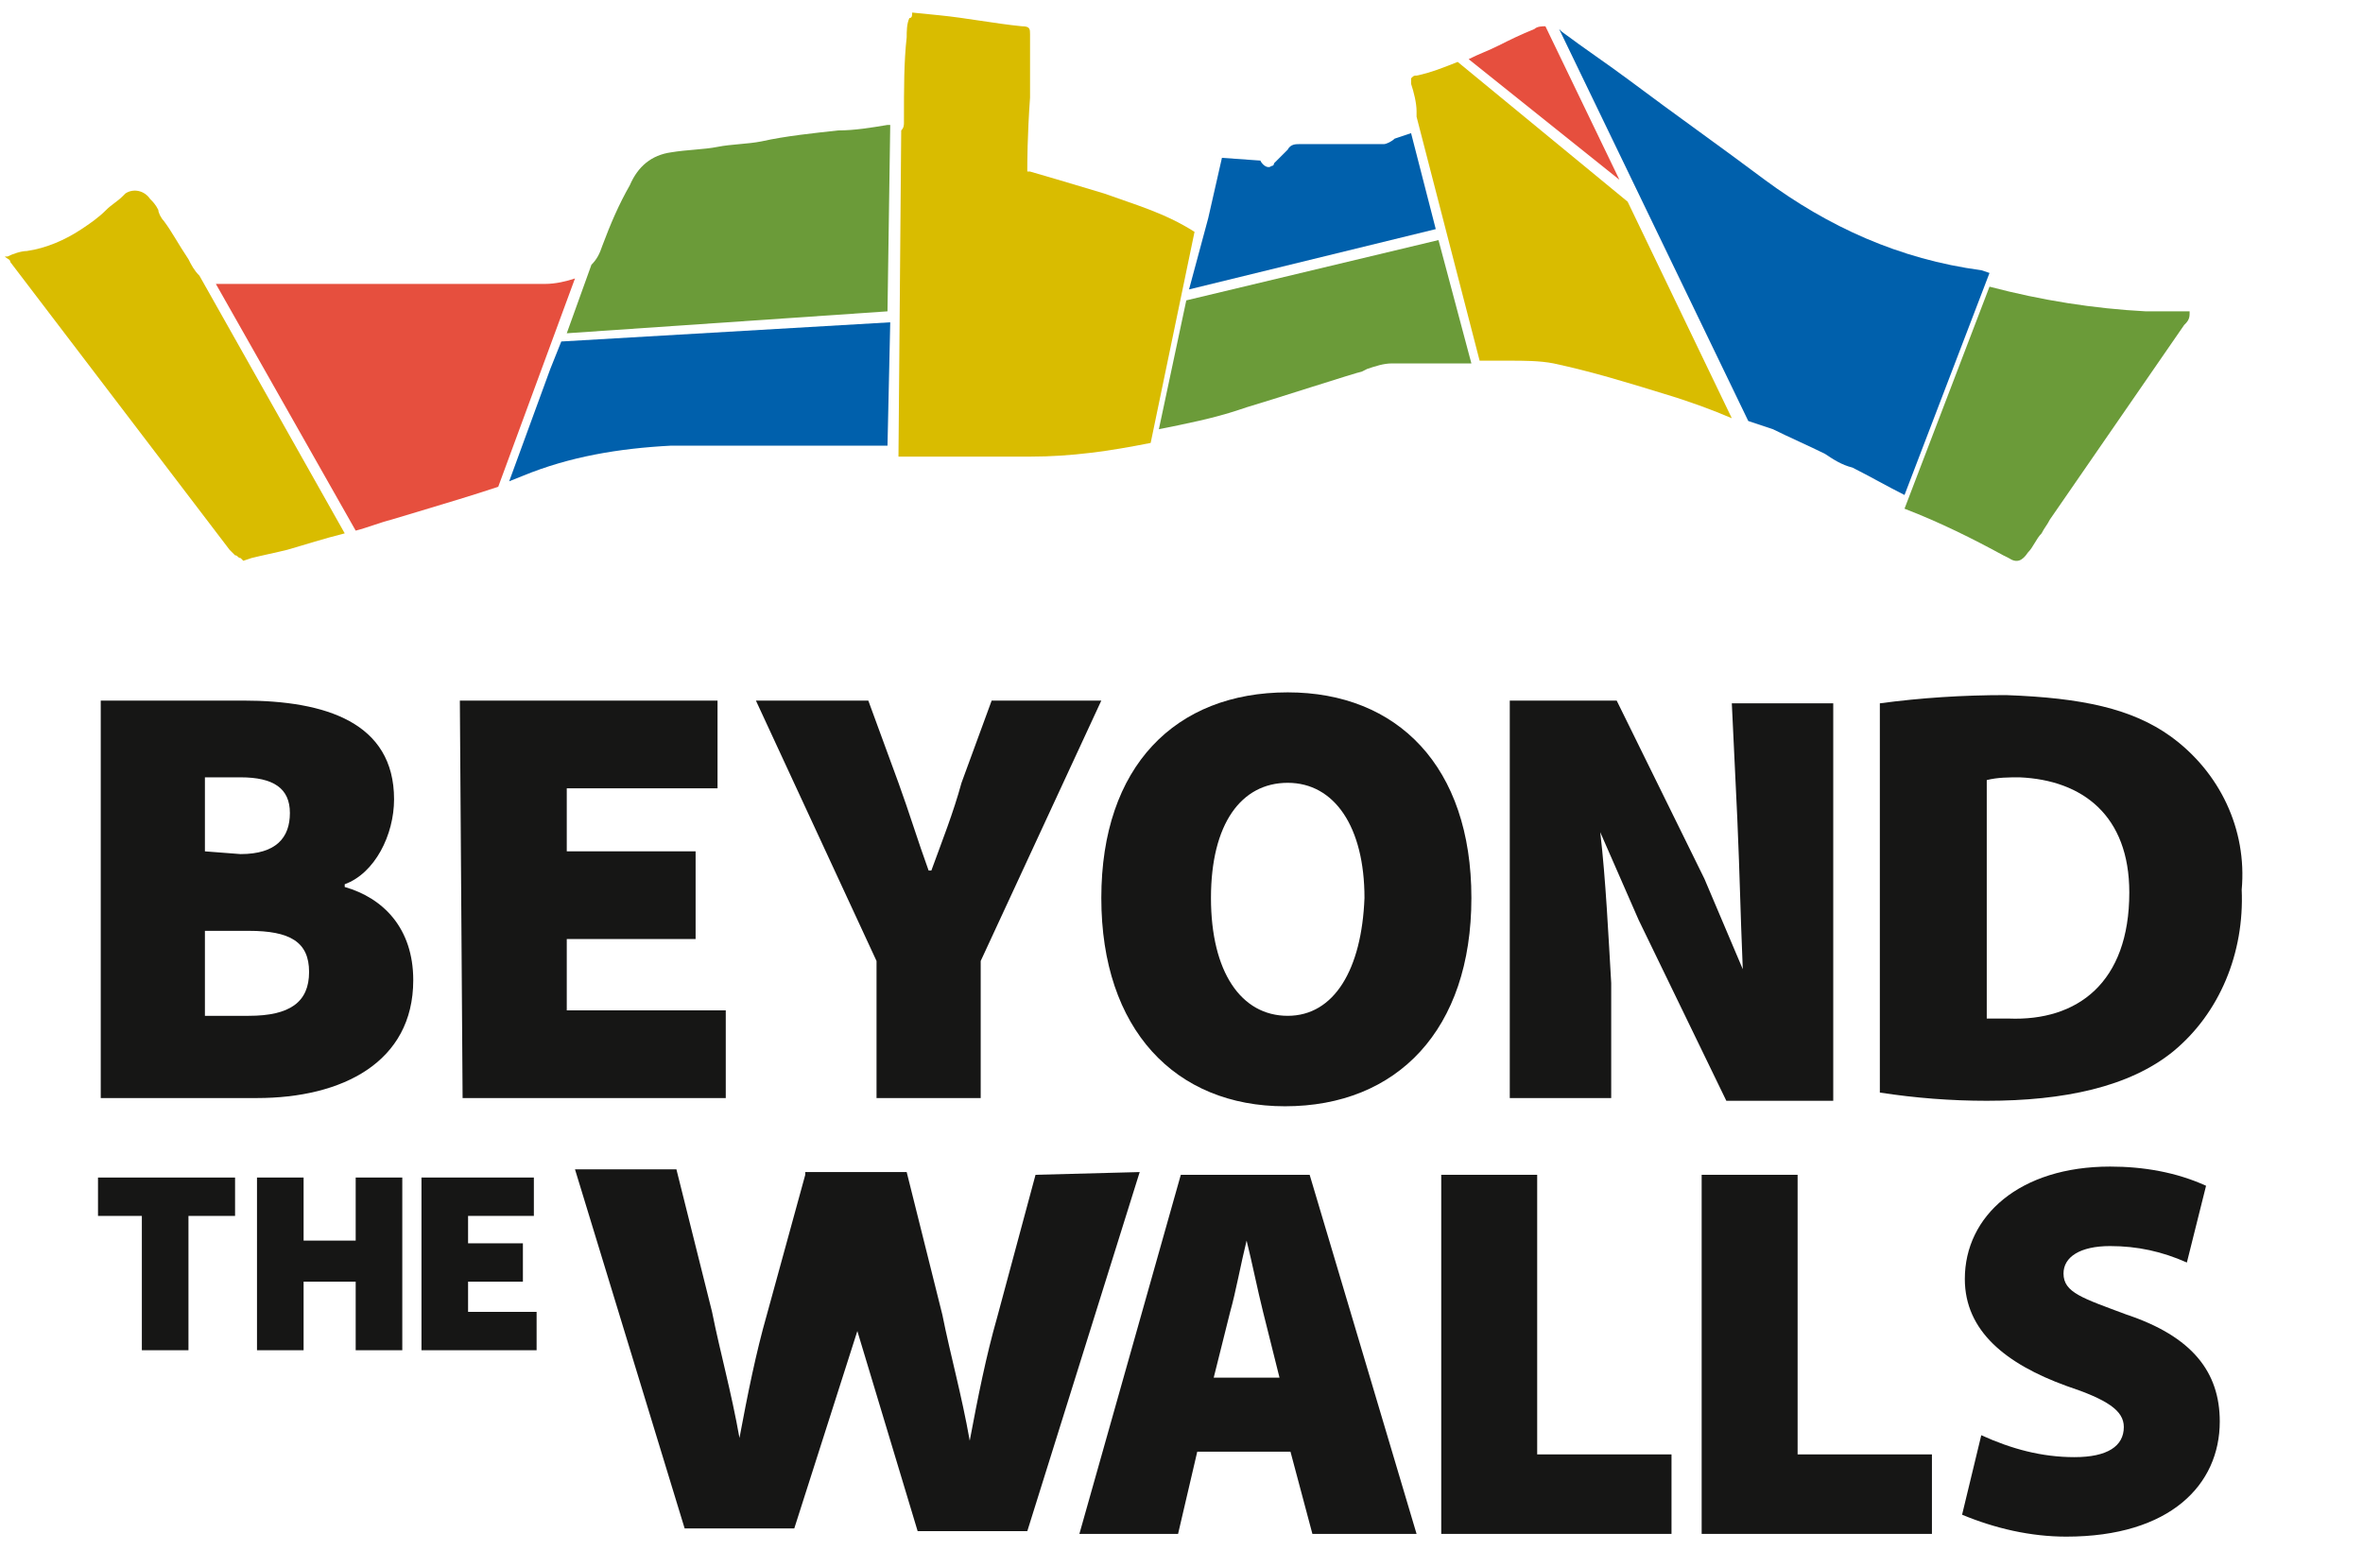
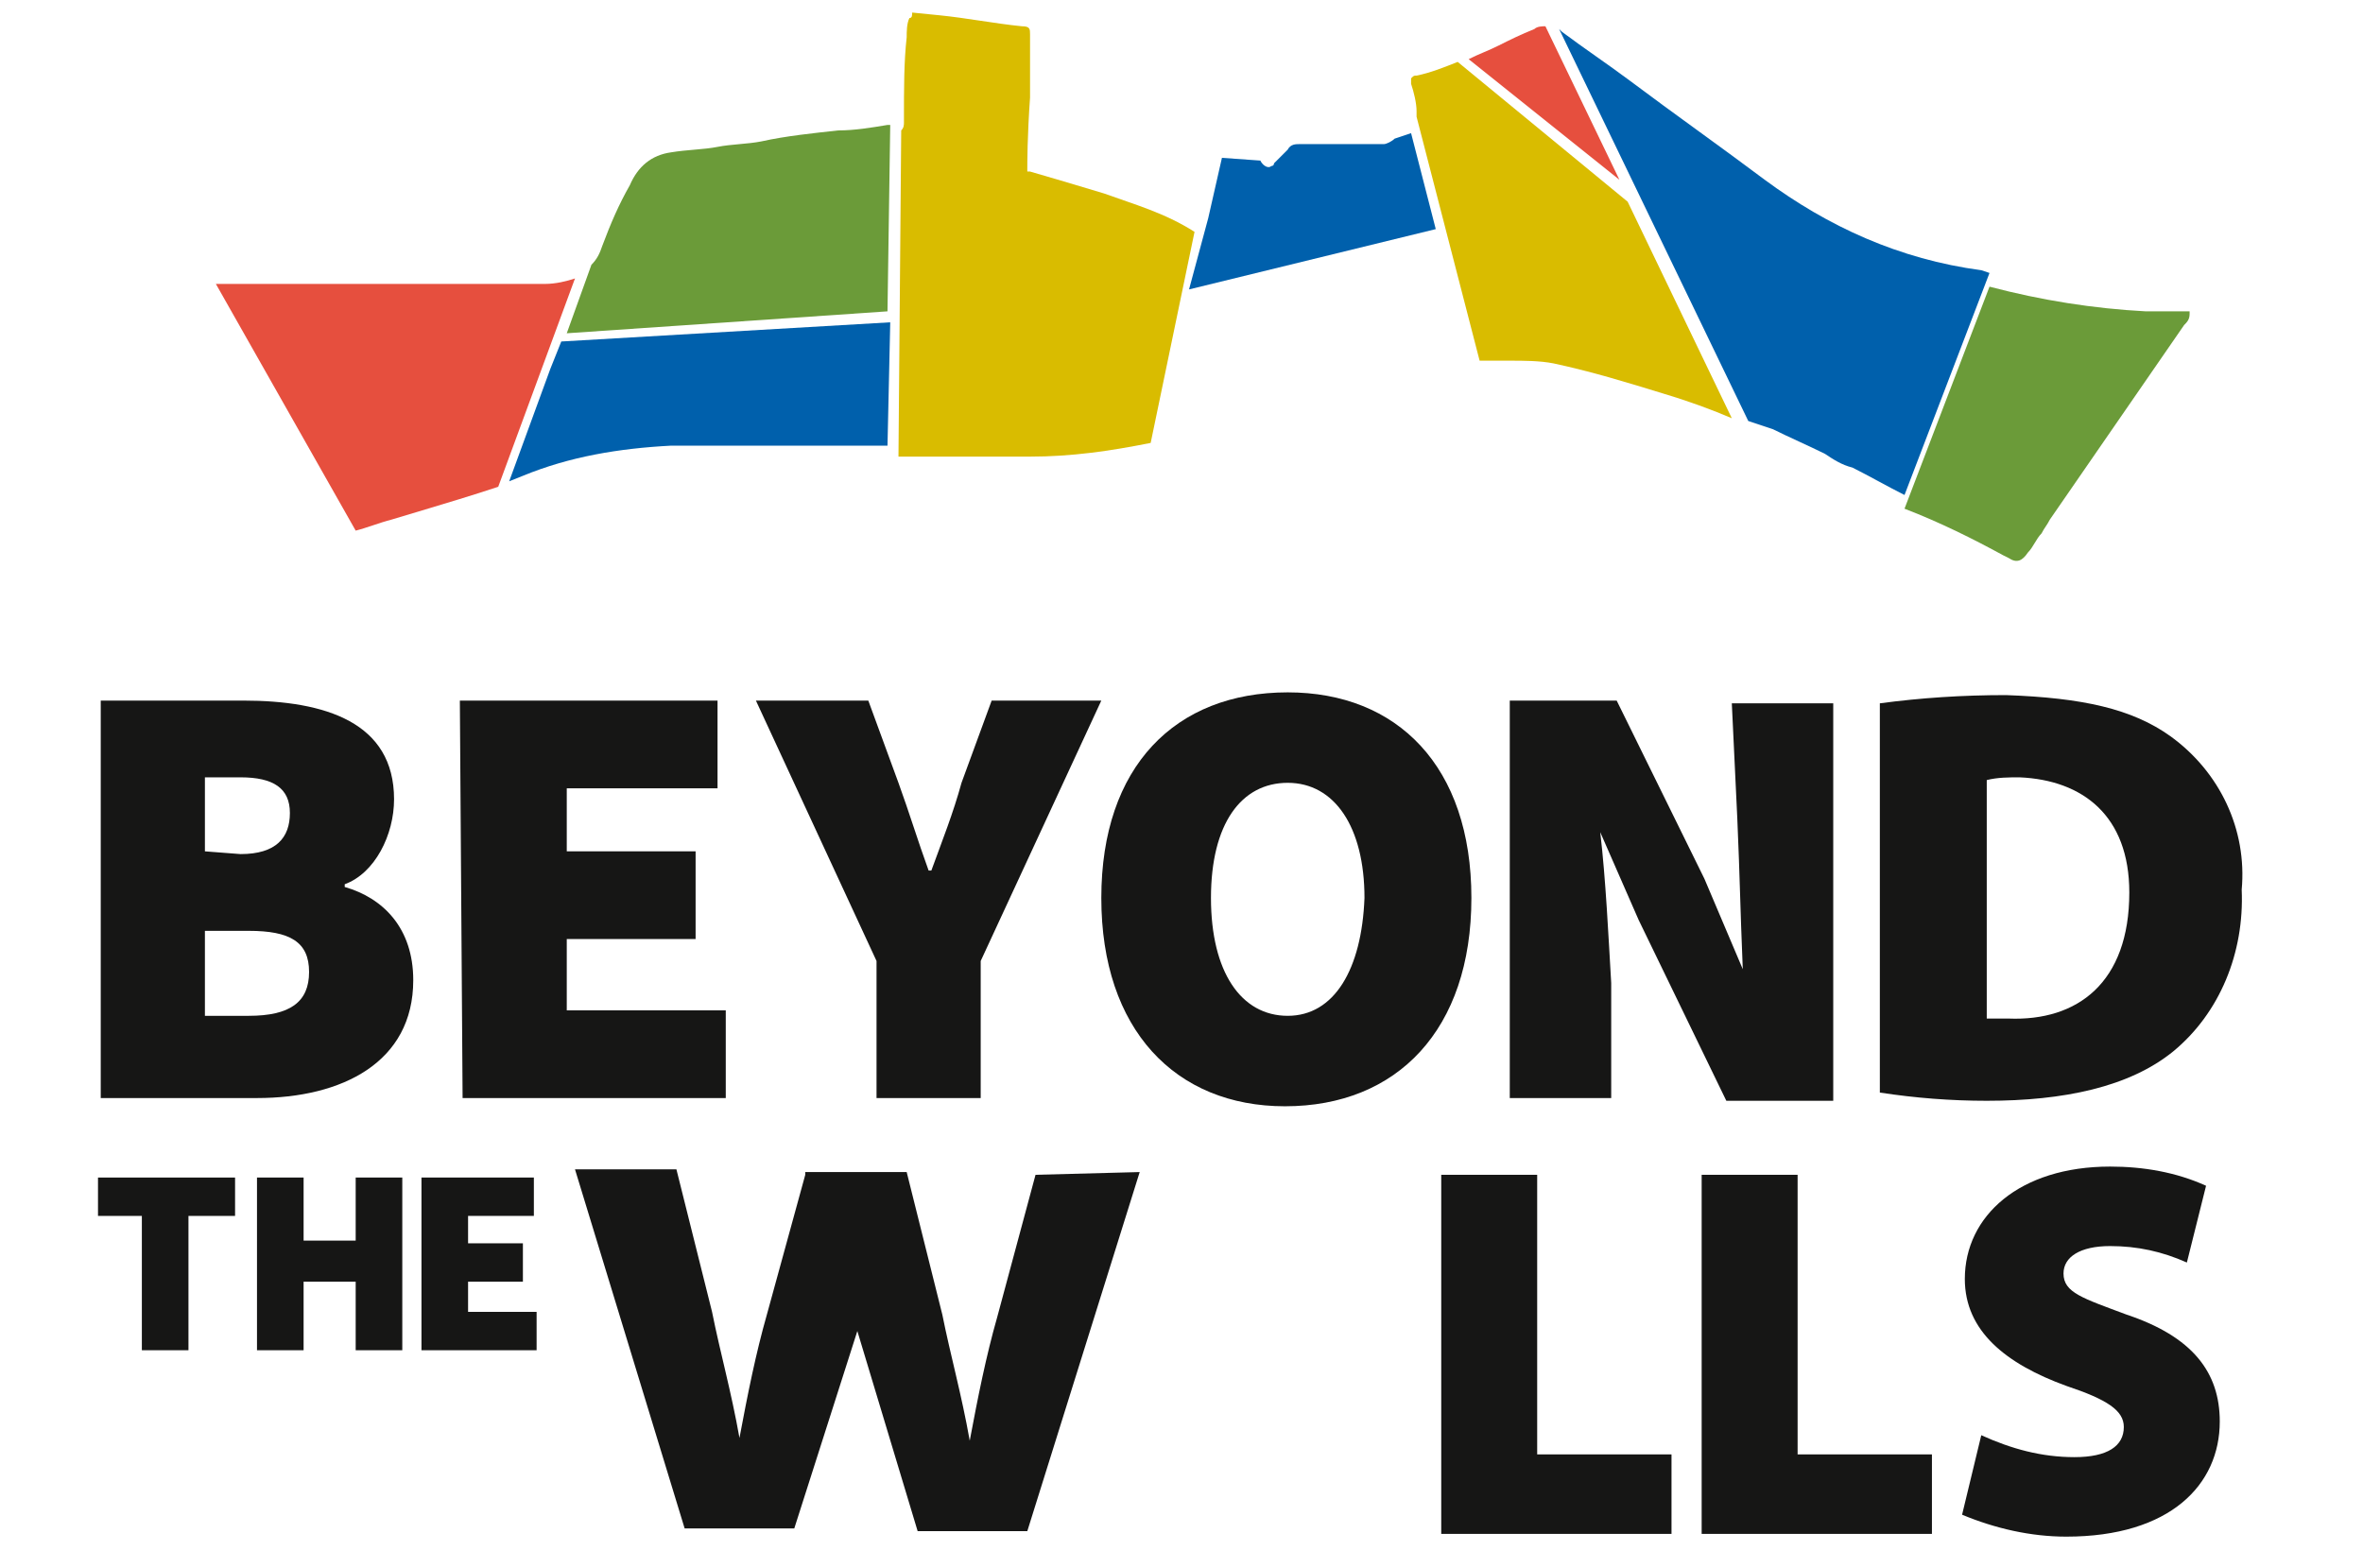
<svg xmlns="http://www.w3.org/2000/svg" version="1.1" id="Layer_1" x="0px" y="0px" viewBox="0 0 86.2 57.2" style="enable-background:new 0 0 86.2 57.2;" xml:space="preserve">
  <style type="text/css">
	.st0{fill:#6B9B39;}
	.st1{fill:#0060AC;}
	.st2{fill:#D9BC00;}
	.st3{fill:#E64F3E;}
	.st4{fill:#161615;}
</style>
  <g transform="translate(-489.025 -179.742)">
    <path class="st0" d="M562.1,200l0.2,0.1c0.3,0.2,0.5,0.1,0.7-0.2c0.2-0.2,0.3-0.5,0.5-0.7c0.1-0.2,0.2-0.3,0.3-0.5l4.9-7.1   c0.1-0.1,0.2-0.2,0.2-0.4c0,0,0-0.1,0-0.1l0,0c-0.1,0-0.1,0-0.2,0h-0.4c-0.3,0-0.6,0-1,0c-1.9-0.1-3.8-0.4-5.7-0.9l-3.1,8.1   C559.8,198.8,561,199.4,562.1,200" />
    <path class="st1" d="M553.4,186.3c-1.6-1.2-3.3-2.4-4.9-3.6c-0.8-0.6-1.7-1.2-2.5-1.8c0,0-0.1-0.1-0.1-0.1l6.9,14.3   c0.3,0.1,0.6,0.2,0.9,0.3c0.6,0.3,1.3,0.6,1.9,0.9c0.3,0.2,0.6,0.4,1,0.5c0.6,0.3,1.3,0.7,1.9,1l3.1-8.1l-0.3-0.1   C558.3,189.2,555.7,188,553.4,186.3" />
    <path class="st2" d="M542.2,182c-0.5,0.2-1,0.4-1.5,0.5c-0.1,0-0.1,0-0.2,0.1c0,0.1,0,0.1,0,0.2c0.1,0.3,0.2,0.7,0.2,1l0,0.2   l2.3,8.9h0.5c0.2,0,0.4,0,0.6,0c0.5,0,1.1,0,1.6,0.1c1.4,0.3,2.7,0.7,4,1.1c1,0.3,1.8,0.6,2.5,0.9l-3.8-7.9L542.2,182z" />
    <path class="st3" d="M545.4,180.7c-0.1,0-0.3,0-0.4,0.1c-0.5,0.2-0.9,0.4-1.3,0.6c-0.4,0.2-0.7,0.3-1.1,0.5l5.5,4.4L545.4,180.7z" />
    <path class="st1" d="M532.4,190.3l9-2.2l-0.9-3.5l-0.6,0.2c-0.1,0.1-0.3,0.2-0.4,0.2c-0.1,0-0.2,0-0.3,0l-0.8,0c-0.7,0-1.3,0-2,0   c-0.1,0-0.3,0-0.4,0.2c-0.1,0.1-0.3,0.3-0.4,0.4l-0.1,0.1c0,0.1-0.1,0.1-0.1,0.1c-0.1,0.1-0.3,0-0.4-0.2l-1.4-0.1l-0.5,2.2l0,0   L532.4,190.3z" />
-     <path class="st0" d="M532.3,190.7l-1,4.7c1-0.2,2-0.4,2.9-0.7l0.3-0.1c0.7-0.2,4.1-1.3,4.2-1.3l0.2-0.1c0.3-0.1,0.6-0.2,0.9-0.2   c0.9,0,1.9,0,2.9,0l-1.2-4.5L532.3,190.7z" />
    <path class="st2" d="M529.3,186.8c-1-0.3-2-0.6-2.7-0.8l-0.1,0l0-0.1c0-0.2,0-1.2,0.1-2.6v0c0,0,0-0.1,0-0.2c0-0.2,0-0.5,0-0.6v0   c0-0.5,0-1,0-1.5c0-0.2,0-0.3-0.3-0.3c-1-0.1-2-0.3-3-0.4l-1-0.1h0c0,0.1,0,0.2-0.1,0.2c-0.1,0.2-0.1,0.5-0.1,0.7   c-0.1,0.9-0.1,1.8-0.1,3.1c0,0.1,0,0.2-0.1,0.3l-0.1,11.9c1.4,0,2.6,0,3.8,0c0.3,0,0.7,0,1,0c1.5,0,2.9-0.2,4.4-0.5l1.6-7.7   C531.5,187.5,530.4,187.2,529.3,186.8" />
    <path class="st0" d="M521.4,191.1l0.1-6.8l-0.1,0c-0.6,0.1-1.2,0.2-1.8,0.2c-0.9,0.1-1.9,0.2-2.8,0.4c-0.5,0.1-1.1,0.1-1.6,0.2   s-1.1,0.1-1.7,0.2c-0.7,0.1-1.2,0.5-1.5,1.2c-0.4,0.7-0.7,1.4-1,2.2c-0.1,0.3-0.2,0.5-0.4,0.7l-0.9,2.5L521.4,191.1z" />
    <path class="st1" d="M509.5,192.2l-0.4,1l-1.5,4.1l0.5-0.2c1.7-0.7,3.5-1,5.4-1.1c1.3,0,2.7,0,4,0l1.1,0c0.9,0,1.7,0,2.6,0h0.2   l0.1-4.5L509.5,192.2z" />
    <path class="st3" d="M508.9,190.1c-1.2,0-2.4,0-3.5,0s-2.4,0-3.5,0c-0.5,0-1,0-1.4,0c-1,0-2,0-3,0c-0.2,0-0.4,0-0.6,0l5.1,9   c0.4-0.1,0.9-0.3,1.3-0.4l1-0.3c1-0.3,2-0.6,2.9-0.9l2.8-7.6C509.7,190,509.3,190.1,508.9,190.1" />
-     <path class="st2" d="M495,187.8c-0.1-0.1-0.2-0.3-0.2-0.4c-0.1-0.2-0.2-0.3-0.3-0.4c-0.2-0.3-0.6-0.4-0.9-0.2c0,0-0.1,0.1-0.1,0.1   c-0.2,0.2-0.4,0.3-0.6,0.5c-0.3,0.3-0.6,0.5-0.9,0.7c-0.6,0.4-1.3,0.7-2,0.8c-0.2,0-0.5,0.1-0.7,0.2l-0.1,0l0,0   c0.1,0.1,0.2,0.1,0.2,0.2l3.2,4.2c1.6,2.1,3.2,4.2,4.8,6.3c0.1,0.1,0.1,0.1,0.2,0.2c0.1,0,0.1,0.1,0.2,0.1l0.1,0.1l0,0l0.3-0.1   c0.4-0.1,0.9-0.2,1.3-0.3c0.7-0.2,1.3-0.4,2.1-0.6l-5.3-9.4c-0.2-0.2-0.3-0.4-0.4-0.6C495.5,188.6,495.3,188.2,495,187.8" />
    <g>
      <path class="st4" d="M492.7,205.3h5.2c3,0,5.5,0.8,5.5,3.6c0,1.3-0.7,2.7-1.8,3.1v0.1c1.4,0.4,2.5,1.5,2.5,3.4    c0,3-2.6,4.3-5.7,4.3h-5.7V205.3z M497.8,210.9c1.3,0,1.8-0.6,1.8-1.5c0-0.9-0.6-1.3-1.8-1.3h-1.3v2.7L497.8,210.9z M498.1,216.8    c1.5,0,2.2-0.5,2.2-1.6c0-1.1-0.7-1.5-2.2-1.5h-1.6v3.1H498.1z" />
      <path class="st4" d="M505.8,205.3h9.4v3.2h-5.5v2.3h4.7v3.2h-4.7v2.6h5.8v3.2h-9.6L505.8,205.3z" />
      <path class="st4" d="M521,214.8l-4.4-9.5h4.1l1.1,3c0.4,1.1,0.7,2.1,1.1,3.2h0.1c0.4-1.1,0.8-2.1,1.1-3.2l1.1-3h4l-4.4,9.5v5H521    V214.8z" />
      <path class="st4" d="M529.2,212.5c0-4.8,2.7-7.5,6.8-7.5c4,0,6.7,2.7,6.7,7.5s-2.7,7.6-6.8,7.6    C531.9,220.1,529.2,217.3,529.2,212.5z M538.8,212.5c0-2.6-1.1-4.2-2.8-4.2s-2.8,1.5-2.8,4.2s1.1,4.3,2.8,4.3    S538.7,215.1,538.8,212.5z" />
      <path class="st4" d="M544.1,205.3h3.9l3.2,6.5l1.4,3.3l0,0c-0.1-2.4-0.1-3.2-0.2-5.5l-0.2-4.2h3.7v14.5H552l-3.2-6.6l-1.4-3.2l0,0    c0.2,1.7,0.3,3.8,0.4,5.5v4.2h-3.7V205.3z" />
      <path class="st4" d="M570.8,212.2L570.8,212.2c0.2-2.2-0.8-4.3-2.6-5.6c-1.4-1-3.2-1.4-6-1.5c-1.6,0-3.1,0.1-4.6,0.3v14.2    c1.3,0.2,2.6,0.3,3.9,0.3c2.8,0,5.2-0.5,6.8-1.8C570,216.7,570.9,214.5,570.8,212.2z M566.7,212.3c0,3.3-1.9,4.7-4.4,4.6    c-0.3,0-0.5,0-0.8,0v-8.7c0.4-0.1,0.8-0.1,1.2-0.1C565,208.2,566.7,209.5,566.7,212.3L566.7,212.3z" />
      <g>
        <path class="st4" d="M541.6,222.6h3.5v10.2h4.9v2.9h-8.4V222.6z" />
        <path class="st4" d="M551.1,222.6h3.5v10.2h4.9v2.9h-8.4V222.6z" />
        <path class="st4" d="M526.8,222.6l-1.4,5.2c-0.4,1.4-0.7,2.9-1,4.5l0,0c-0.3-1.7-0.7-3.1-1-4.6l-1.3-5.2H522l0,0h-3.6l0,0l0,0     v0.1l-1.4,5.1c-0.4,1.4-0.7,2.9-1,4.5l0,0c-0.3-1.7-0.7-3.1-1-4.6l-1.3-5.2H510l4,13.1h4l2.3-7.2l2.2,7.3h4l4.1-13.1L526.8,222.6     z" />
        <path class="st4" d="M564.3,226.2c0-0.6,0.6-1,1.7-1c1,0,1.9,0.2,2.8,0.6l0.7-2.8c-1.1-0.5-2.3-0.7-3.5-0.7     c-3.3,0-5.3,1.8-5.3,4.1c0,1.9,1.5,3.1,3.7,3.9c1.5,0.5,2.1,0.9,2.1,1.5c0,0.7-0.6,1.1-1.8,1.1s-2.3-0.3-3.4-0.8l-0.7,2.9     c1.2,0.5,2.5,0.8,3.8,0.8c3.8,0,5.6-1.9,5.6-4.2c0-1.8-1-3.1-3.4-3.9C565,227.1,564.3,226.9,564.3,226.2" />
-         <path class="st4" d="M536.8,222.6h-4.7l-3.7,13.1h3.6l0.7-3h3.4l0.8,3h3.8L536.8,222.6z M533.3,230l0.6-2.4     c0.2-0.7,0.4-1.8,0.6-2.6l0,0c0.2,0.8,0.4,1.8,0.6,2.6l0.6,2.4H533.3z" />
      </g>
      <g>
        <path class="st4" d="M494.3,224.1h-1.7v-1.4h5v1.4h-1.7v4.9h-1.7v-4.9H494.3z" />
        <path class="st4" d="M498.4,222.7h1.7v2.3h1.9v-2.3h1.7v6.3H502v-2.5h-1.9v2.5h-1.7V222.7z" />
        <path class="st4" d="M504.4,222.7h4.1v1.4h-2.4v1h2v1.4h-2v1.1h2.5v1.4h-4.2C504.4,229,504.4,222.7,504.4,222.7z" />
      </g>
    </g>
  </g>
</svg>